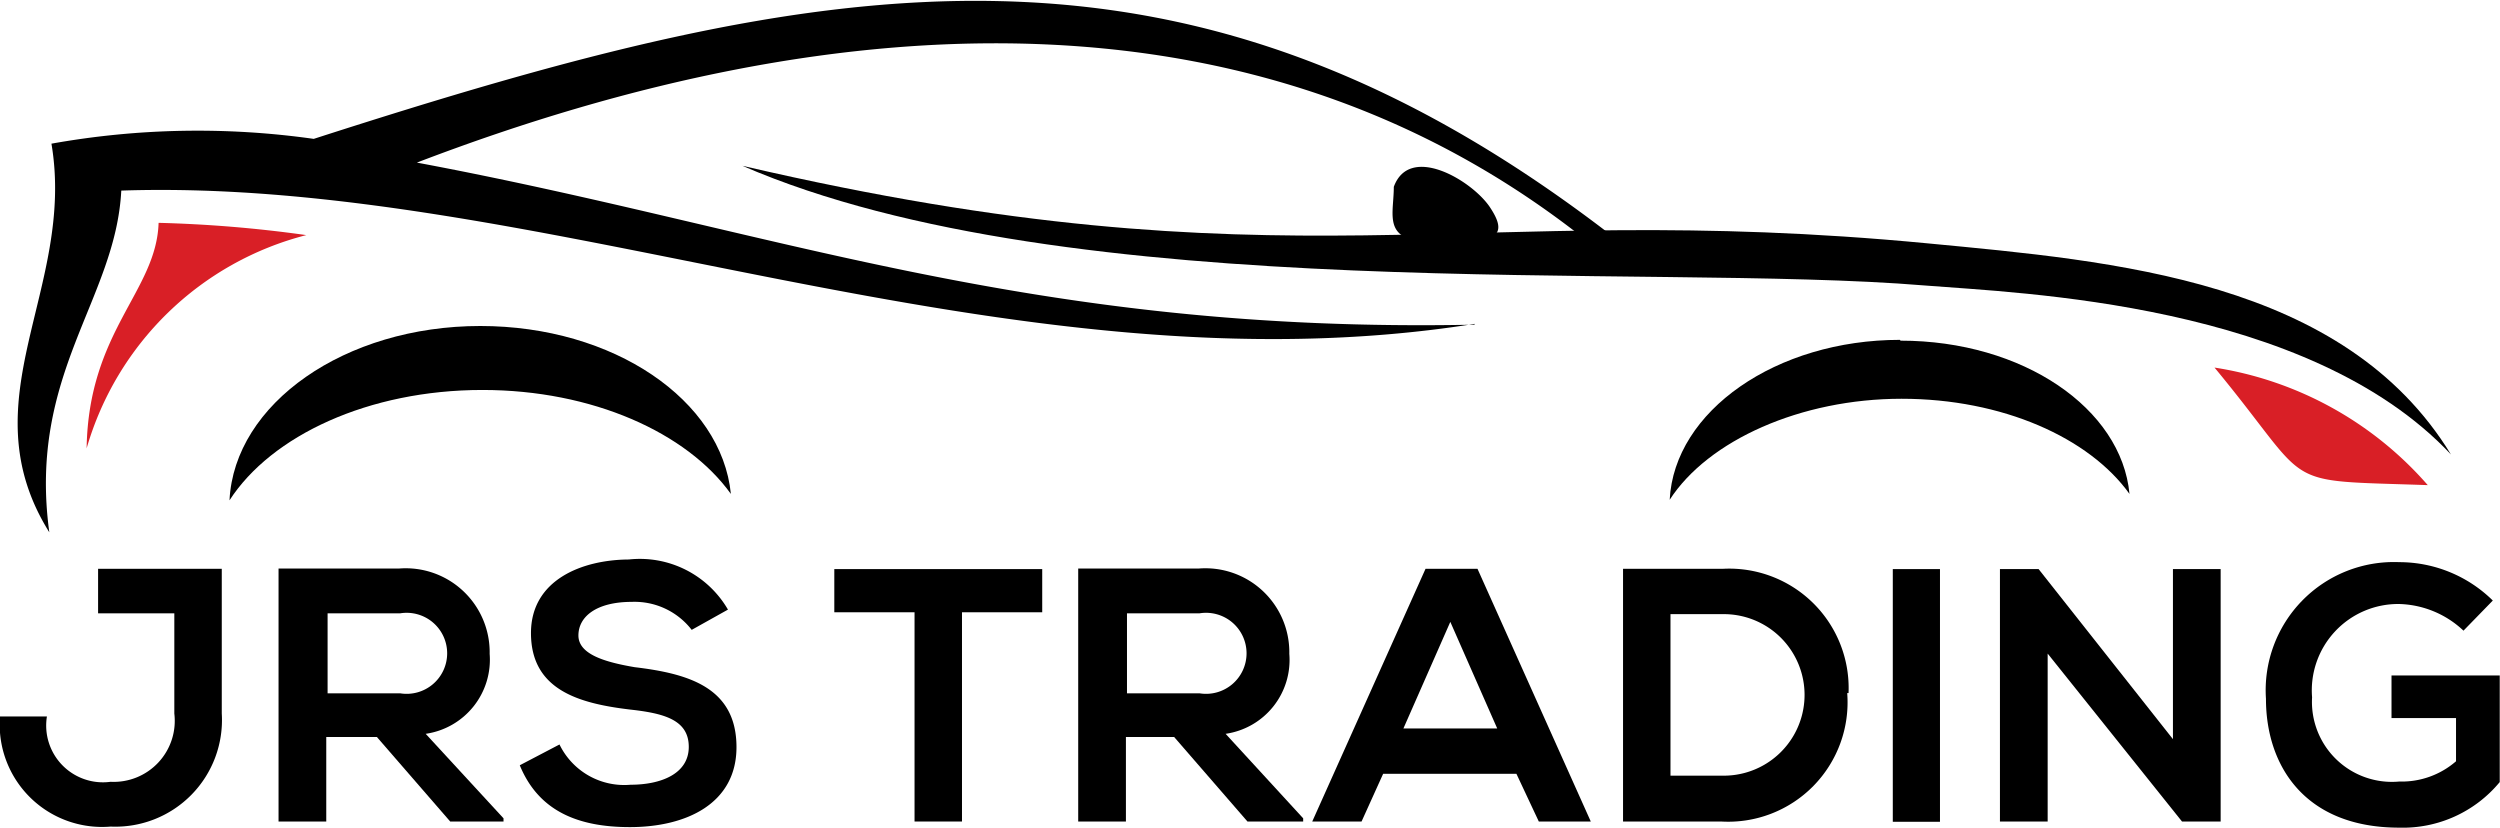
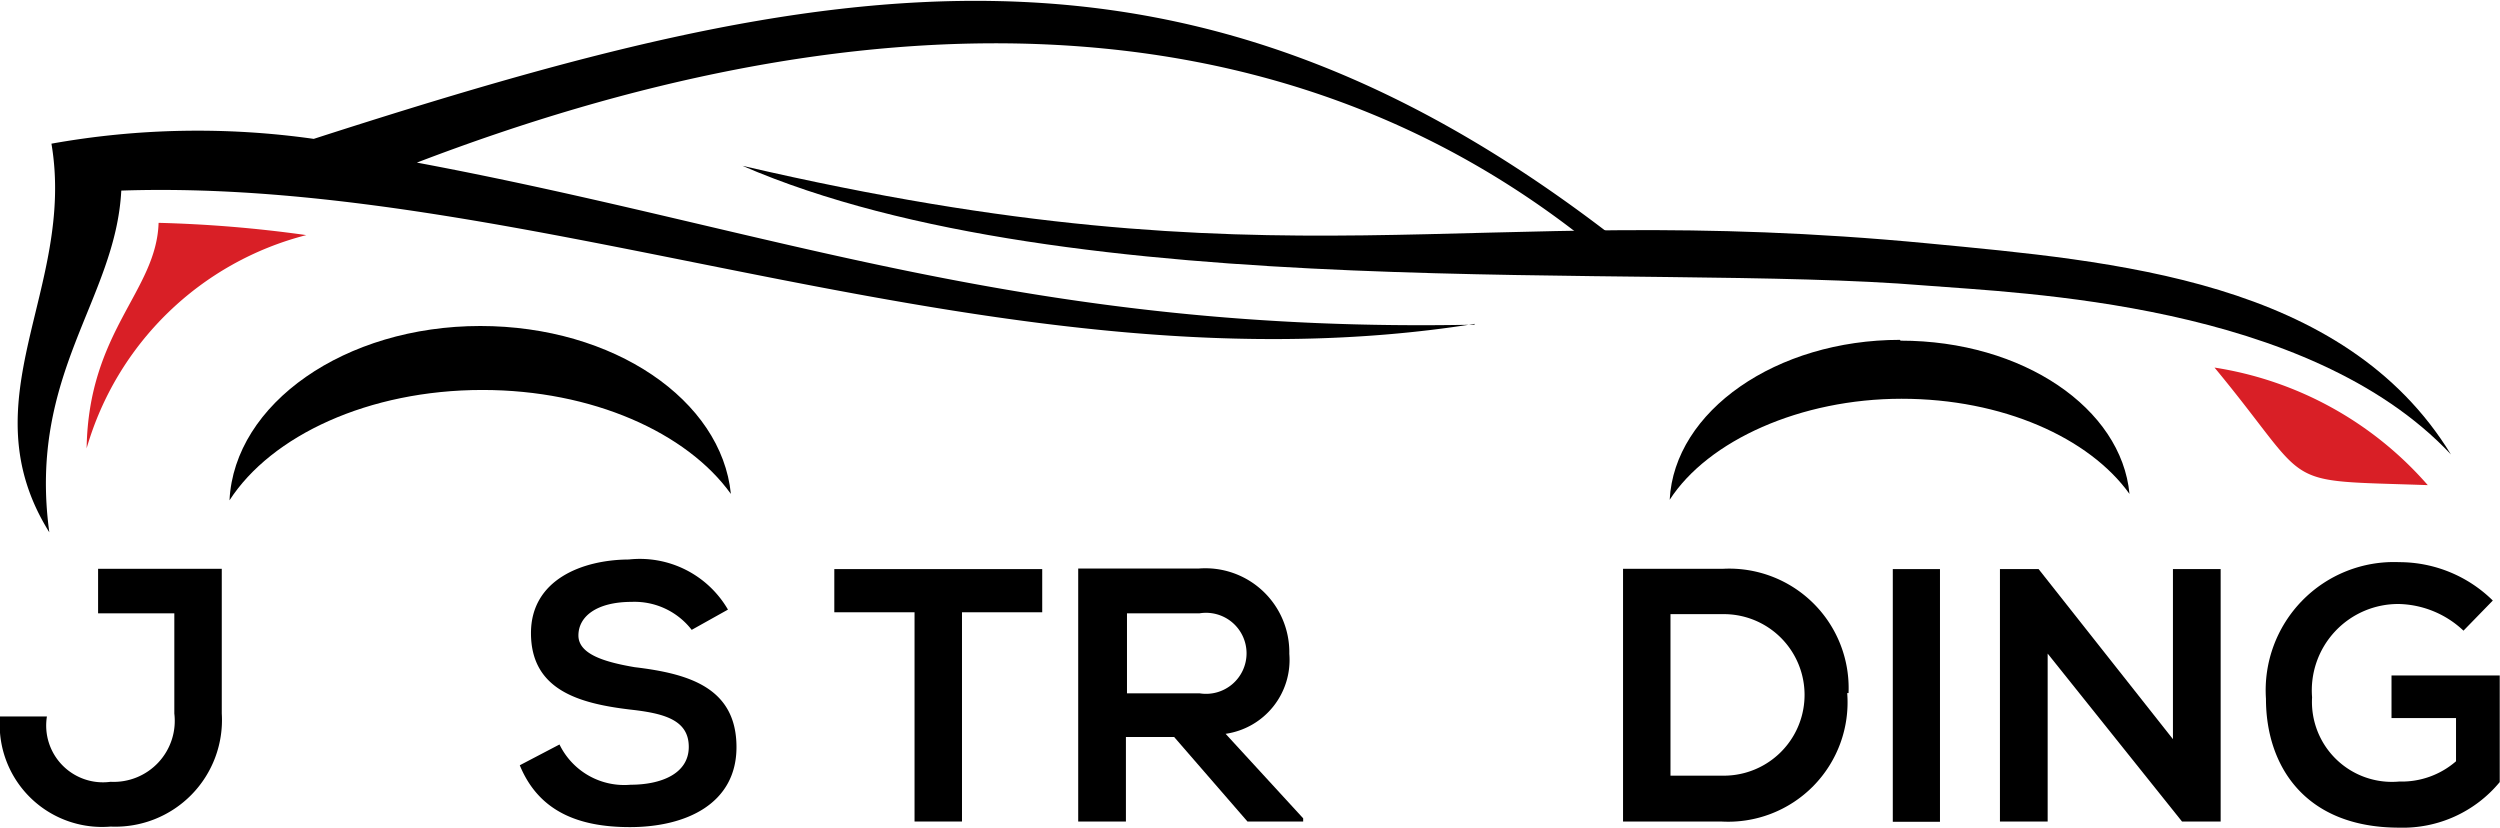
<svg xmlns="http://www.w3.org/2000/svg" id="Layer_1" data-name="Layer 1" viewBox="0 0 93.79 31.07">
  <title>JRSTrading Logo</title>
  <path d="M11.43,61.24a4,4,0,0,1-4.17,4.24,3.84,3.84,0,0,1-4.15-4.13H4.87A2.13,2.13,0,0,0,7.26,63.8a2.29,2.29,0,0,0,2.39-2.56V57.48H6.79V55.81h4.64Z" transform="translate(-3.11 -34.47)" />
-   <path d="M22,65.29h-2l-2.75-3.17H15.35v3.17H13.56V55.8h4.51A3.15,3.15,0,0,1,21.48,59a2.81,2.81,0,0,1-2.4,3L22,65.17Zm-6.6-7.81v3h2.72a1.52,1.52,0,1,0,0-3Z" transform="translate(-3.11 -34.47)" />
  <path d="M29.06,58.1a2.71,2.71,0,0,0-2.25-1.05c-1.32,0-2,.55-2,1.26s1,1,2.11,1.19c2,.24,3.82.75,3.82,3,0,2.11-1.87,3-4,3-1.93,0-3.42-.59-4.13-2.32l1.49-.78a2.7,2.7,0,0,0,2.67,1.51c1.12,0,2.18-.4,2.18-1.42s-.94-1.26-2.2-1.4c-1.93-.23-3.72-.74-3.72-2.87,0-2,1.92-2.75,3.67-2.76a3.82,3.82,0,0,1,3.72,1.88Z" transform="translate(-3.11 -34.47)" />
  <polygon points="34.31 22.97 31.3 22.97 31.3 21.35 39.1 21.35 39.1 22.97 36.09 22.97 36.09 30.82 34.31 30.82 34.31 22.97" />
  <path d="M52,65.29H49.91l-2.75-3.17H45.35v3.17H43.56V55.8h4.51A3.15,3.15,0,0,1,51.48,59a2.8,2.8,0,0,1-2.39,3L52,65.17Zm-6.61-7.81v3h2.72a1.52,1.52,0,1,0,0-3Z" transform="translate(-3.11 -34.47)" />
-   <path d="M60,63.5h-5l-.81,1.79H52.34l4.25-9.48h1.95l4.25,9.48H60.84Zm-2.48-5.7-1.76,4h3.52Z" transform="translate(-3.11 -34.47)" />
  <path d="M72.41,60.47a4.48,4.48,0,0,1-4.73,4.82H64V55.81h3.73a4.48,4.48,0,0,1,4.73,4.66m-6.68,3.1h2a3,3,0,0,0,0-6.06h-2Z" transform="translate(-3.11 -34.47)" />
  <rect x="71.01" y="21.35" width="1.77" height="9.48" />
  <polygon points="81.52 27.73 81.52 21.35 83.31 21.35 83.31 30.82 81.86 30.82 76.82 24.52 76.82 30.82 75.03 30.82 75.03 21.35 76.48 21.35 81.52 27.73" />
  <path d="M95.53,58.13a3.65,3.65,0,0,0-2.41-1,3.24,3.24,0,0,0-3.27,3.5,3,3,0,0,0,3.27,3.16,3.11,3.11,0,0,0,2.13-.76V61.41H92.83v-1.6h4.06v4a4.71,4.71,0,0,1-3.77,1.71c-3.56,0-5-2.34-5-4.83a4.81,4.81,0,0,1,5-5.13A5,5,0,0,1,96.63,57Z" transform="translate(-3.11 -34.47)" />
-   <path d="M58.57,43.49c1-.1.85-.63.42-1.27-.69-1-3-2.36-3.59-.74,0,.82-.26,1.56.44,1.9a7.09,7.09,0,0,0,2.73.11" transform="translate(-3.11 -34.47)" fill-rule="evenodd" />
  <path d="M75.43,43.6c7,.67,15.62,1.36,19.63,7.92-5.36-5.71-16.17-6.05-19.74-6.34-10.47-.87-32,.86-44.36-4.49,20.47,4.76,26.93,1.23,44.47,2.91" transform="translate(-3.11 -34.47)" fill-rule="evenodd" />
  <path d="M58.43,46.62c-17.53,2.78-34.9-5.53-50.77-5-.21,4.1-3.51,6.88-2.7,12.82-3.12-5,1-9.13.08-14.58a31.08,31.08,0,0,1,9.84-.18c19.24-6.2,32.87-9,49.5,4.26h-1.2c-12.25-10.15-28.34-9.53-44.43-3.37,13.42,2.51,23,6.42,39.68,6.08" transform="translate(-3.11 -34.47)" fill-rule="evenodd" />
  <path d="M21.13,46.7c5,0,9.05,2.78,9.4,6.3-1.65-2.3-5.2-3.9-9.32-3.9-4.27,0-7.92,1.71-9.49,4.14.18-3.63,4.33-6.54,9.41-6.54" transform="translate(-3.11 -34.47)" fill-rule="evenodd" />
  <path d="M74.41,47.25C79,47.25,82.7,49.79,83,53c-1.51-2.11-4.77-3.57-8.55-3.57s-7.26,1.56-8.7,3.79c.17-3.33,4-6,8.64-6" transform="translate(-3.11 -34.47)" fill-rule="evenodd" />
  <path d="M14.6,43.29a11.57,11.57,0,0,0-8.24,8c.07-4.41,2.62-5.89,2.7-8.46a48.49,48.49,0,0,1,5.54.46" transform="translate(-3.11 -34.47)" fill="#d91f26" fill-rule="evenodd" />
  <path d="M94.19,52.67a13.32,13.32,0,0,0-8-4.41c3.8,4.59,2.27,4.21,8,4.41" transform="translate(-3.11 -34.47)" fill="#d91f26" fill-rule="evenodd" />
</svg>